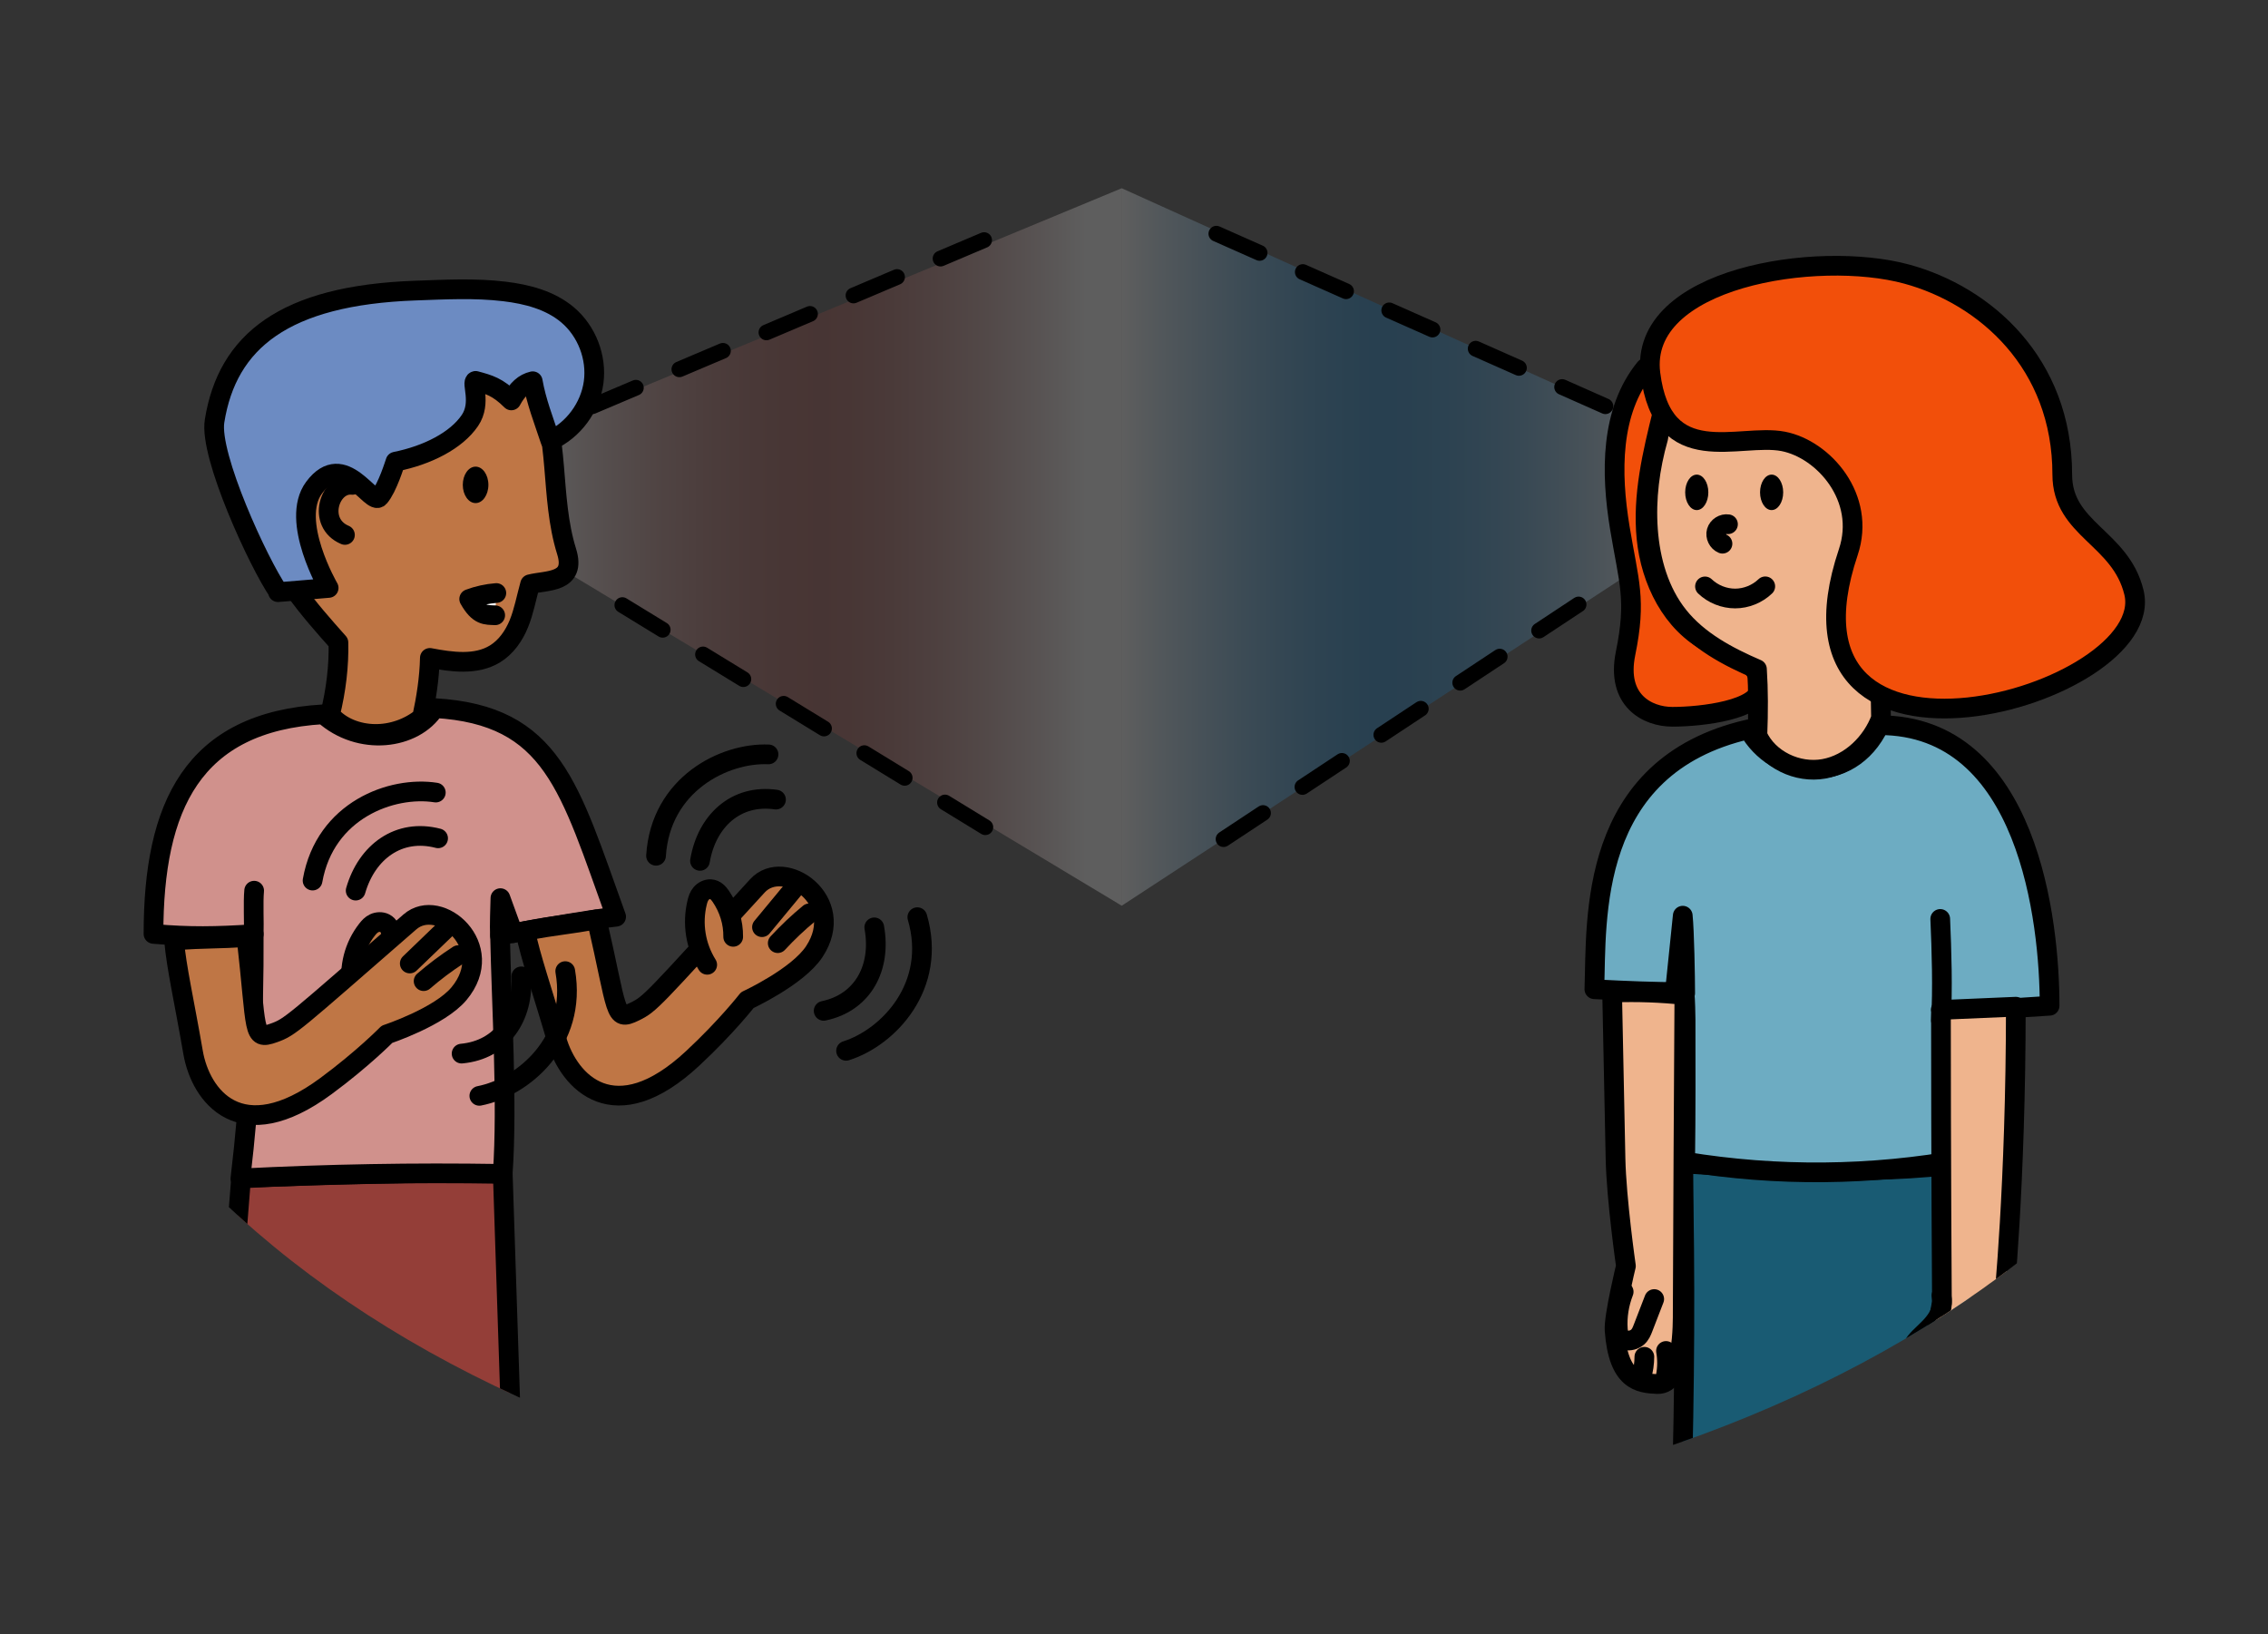
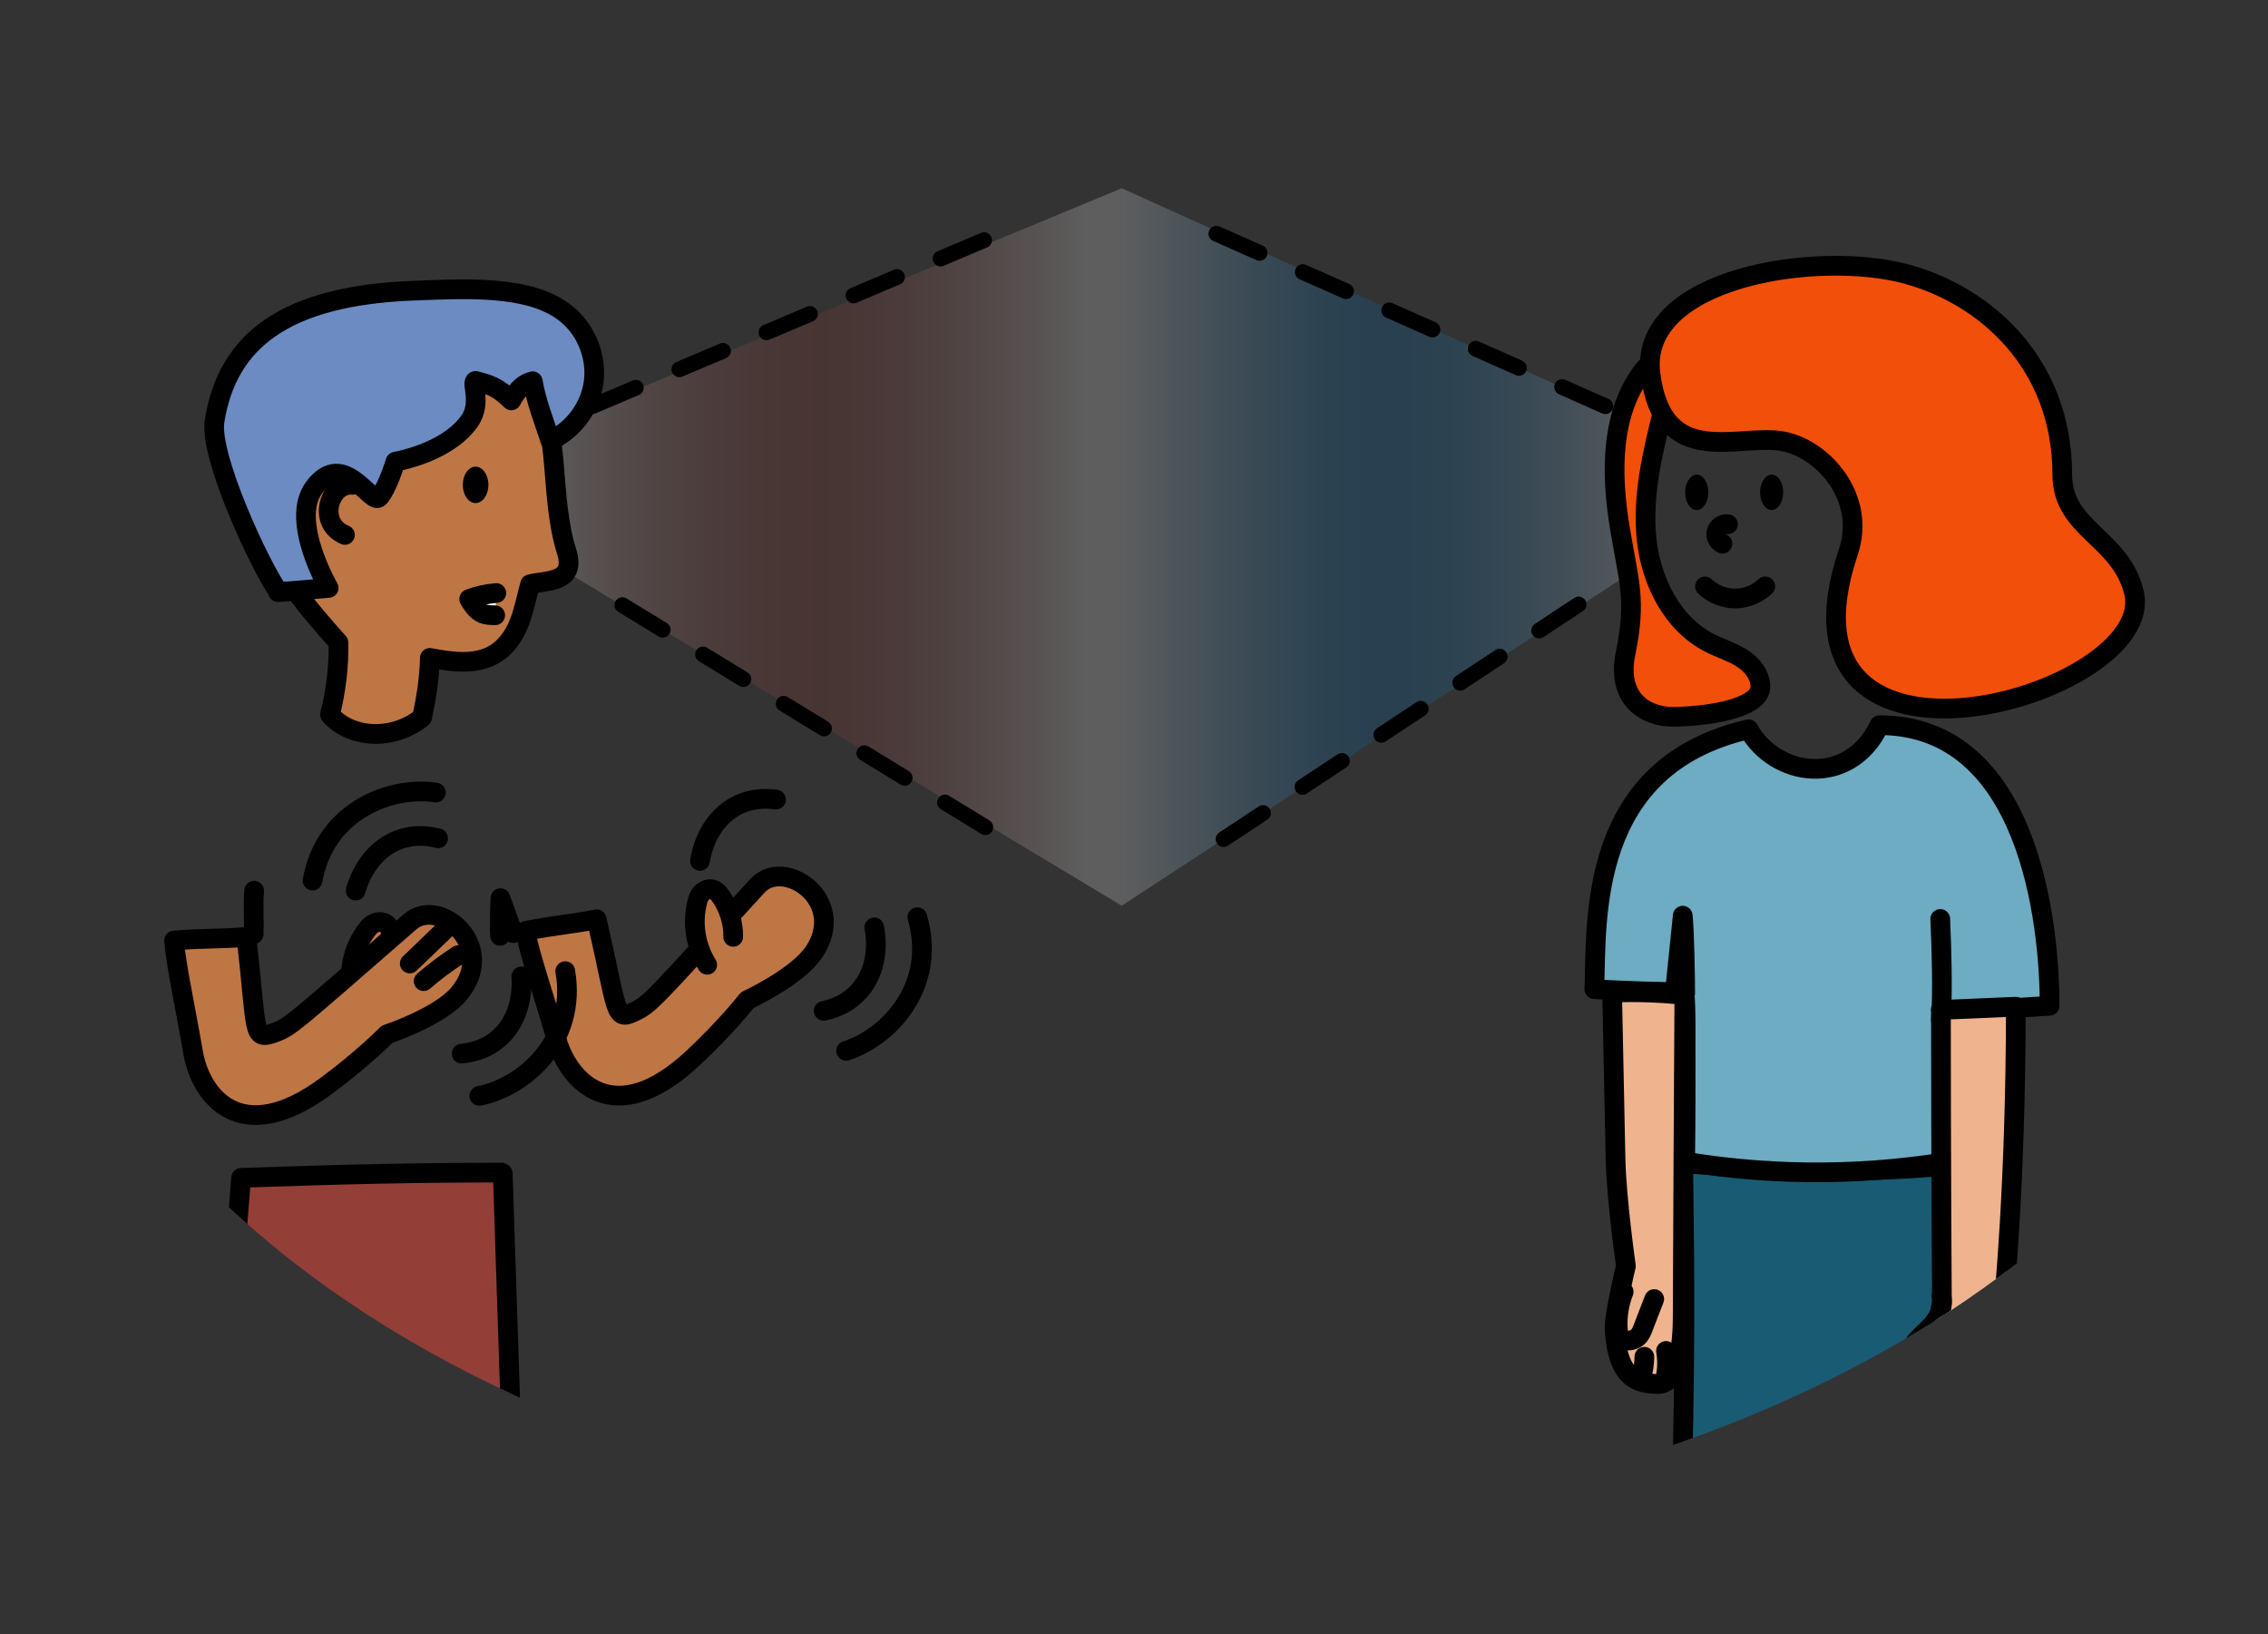
<svg xmlns="http://www.w3.org/2000/svg" xmlns:xlink="http://www.w3.org/1999/xlink" viewBox="0 0 575.64 414.765">
  <rect x="0" y="0" width="575.64" height="414.765" fill="#333333" stroke="none" />
  <defs>
    <linearGradient id="i" x1="284.705" y1="138.818" x2="420.705" y2="138.818" gradientUnits="userSpaceOnUse">
      <stop offset="0" stop-color="#fff" />
      <stop offset=".053" stop-color="#d4e7f3" />
      <stop offset=".142" stop-color="#95c4e3" />
      <stop offset=".226" stop-color="#5fa6d5" />
      <stop offset=".305" stop-color="#368fca" />
      <stop offset=".375" stop-color="#187ec2" />
      <stop offset=".436" stop-color="#0674bd" />
      <stop offset=".479" stop-color="#0071bc" />
      <stop offset=".537" stop-color="#0473bd" />
      <stop offset=".601" stop-color="#127bc0" />
      <stop offset=".669" stop-color="#2887c6" />
      <stop offset=".739" stop-color="#4798ce" />
      <stop offset=".811" stop-color="#70afd9" />
      <stop offset=".885" stop-color="#a1cae6" />
      <stop offset=".958" stop-color="#daeaf5" />
      <stop offset="1" stop-color="#fff" />
    </linearGradient>
    <linearGradient id="j" x1="302.998" y1="79.932" x2="407.458" y2="79.932" xlink:href="#i" />
    <linearGradient id="k" x1="310.552" y1="180.706" x2="408.156" y2="180.706" xlink:href="#i" />
    <linearGradient id="m" x1="162.183" y1="76.427" x2="179.725" y2="76.427" gradientTransform="translate(1564.085 -468.335) rotate(-180) scale(7.944 -7.944)" gradientUnits="userSpaceOnUse">
      <stop offset="0" stop-color="#fff" />
      <stop offset=".084" stop-color="#e3cdcc" />
      <stop offset=".182" stop-color="#c79a97" />
      <stop offset=".274" stop-color="#b1726e" />
      <stop offset=".357" stop-color="#a15550" />
      <stop offset=".428" stop-color="#97443e" />
      <stop offset=".479" stop-color="#943e38" />
      <stop offset=".545" stop-color="#96423c" />
      <stop offset=".619" stop-color="#9d4f4a" />
      <stop offset=".697" stop-color="#a96560" />
      <stop offset=".777" stop-color="#ba837f" />
      <stop offset=".859" stop-color="#d0aaa7" />
      <stop offset=".942" stop-color="#ead9d8" />
      <stop offset="1" stop-color="#fff" />
    </linearGradient>
    <clipPath id="o">
      <path d="M3.368,191.445c0-108.524,129.837-196.5,290-196.5s290,87.976,290,196.5c0,108.524-129.837,196.5-290,196.5-160.163,0-290-87.976-290-196.5Z" fill="none" />
    </clipPath>
  </defs>
  <g id="h" data-name="Ebene 34">
    <g>
      <polygon points="420.705 109.259 284.705 47.774 284.705 229.862 419.336 141.798 420.705 109.259" fill="url(#i)" opacity=".212" />
      <line x1="407.458" y1="103.09" x2="302.998" y2="56.774" fill="url(#j)" stroke="#000" stroke-dasharray="12 12 12 12 12 12" stroke-linecap="round" stroke-linejoin="round" stroke-width="4" />
      <line x1="310.552" y1="212.955" x2="408.156" y2="148.458" fill="url(#k)" stroke="#000" stroke-dasharray="12 12 12 12 12 12" stroke-linecap="round" stroke-linejoin="round" stroke-width="4" />
    </g>
  </g>
  <g id="l" data-name="Ebene 34 Kopie">
    <g>
      <polygon points="136.484 109.259 284.705 47.774 284.705 229.862 136.881 141.012 136.484 109.259" fill="url(#m)" opacity=".212" />
      <line x1="150.339" y1="103.09" x2="257.268" y2="57.76" fill="none" stroke="#000" stroke-dasharray="12 12 12 12 12 12" stroke-linecap="round" stroke-linejoin="round" stroke-width="4" />
      <line x1="250.087" y1="209.931" x2="149.609" y2="148.458" fill="none" stroke="#000" stroke-dasharray="12 12 12 12 12 12" stroke-linecap="round" stroke-linejoin="round" stroke-width="4" />
    </g>
  </g>
  <g id="n" data-name="Ebene 33">
    <g clip-path="url(#o)">
      <g>
        <path d="M504.169,468.385c-3.428-55.576-2.299-118.31-.61-173.965-24.63,4.257-52.196,2.353-76.437.849,1.316,57.402-.755,114.296-4.447,172.255,11.156,4.801,29.002,5.683,40.277.57,12.336,6.629,27.738,7.231,40.554,1.585" fill="#195b73" stroke="#000" stroke-linecap="round" stroke-linejoin="round" stroke-width="5" />
        <path d="M498.4,291.473c-.075-11.445-.15-22.89-.226-34.335,5.126-.822,13.581-1.355,22.035-1.887,0-21.353-5.402-71.205-43.199-71.205-3.729,7.889-10.386,11.327-17.017,11.068s-12.999-4.205-16.182-10.028c-40.969,9.385-38.537,48.377-39.145,65.975,9.633.484,13.898.639,22.841.75.308,2.314.242,5.411.311,6.89.022,11.247.058,23.635-.11,36.119,23.314,3.824,47.287,3.602,70.526-.654" fill="#6dacc2" stroke="#000" stroke-linecap="round" stroke-linejoin="round" stroke-width="5" />
        <path d="M462.563,466.91c1.645-33.767,2.147-67.589,1.503-101.389" fill="none" stroke="#000" stroke-linecap="round" stroke-linejoin="round" stroke-width="5" />
        <path d="M427.716,252.066c.001-3.919-.209-15.838-.617-19.674l-1.944,18.871" fill="#3c5299" stroke="#000" stroke-linecap="round" stroke-linejoin="round" stroke-width="5" />
        <path d="M492.627,258.97c.485-7.907.169-17.839-.177-25.753" fill="#3c5299" stroke="#000" stroke-linecap="round" stroke-linejoin="round" stroke-width="5" />
        <path d="M417.575,93.432c-8.908,10.933-8.744,26.588-6.45,40.503,2.295,13.915,4.275,18.071,1.457,31.889-2.444,11.983,5.578,16.089,11.882,16.089,7.49,0,22.34-1.761,22.34-7.654,0-3.003-2.16-5.623-4.698-7.229s-5.466-2.476-8.142-3.84c-9.629-4.908-15.001-15.848-16.066-26.603s1.495-21.505,4.108-31.992" fill="#f24f0a" stroke="#000" stroke-linecap="round" stroke-linejoin="round" stroke-width="5" />
-         <path d="M477.162,167.522l.255,14.726c-2.304,6.269-7.859,11.692-14.524,12.878s-14.058-2.307-16.848-8.474c.226-6.041.244-11.437-.112-16.827-7.451-3.205-14.88-7.165-19.94-13.504-4.901-6.14-7.159-14.054-7.725-21.89s.441-15.691,2.61-23.326c1.381-11.656,10.634-21.738,21.919-24.966,11.285-3.228,24,.119,32.867,7.809,8.867,7.69,13.916,19.335,14.437,31.06s-3.281,23.445-9.775,33.222c-1.685,2.537-3.636,5.577-2.469,8.389" fill="#efb48d" stroke="#000" stroke-linecap="round" stroke-linejoin="round" stroke-width="5" />
        <path d="M432.743,148.825c2.035,1.947,4.837,3.07,7.653,3.067s5.616-1.133,7.646-3.085" fill="none" stroke="#000" stroke-linecap="round" stroke-linejoin="round" stroke-width="5" />
        <path d="M438.577,133.045c-1.238-.201-2.558.641-2.899,1.847s.344,2.615,1.504,3.091" fill="none" stroke="#000" stroke-linecap="round" stroke-linejoin="round" stroke-width="5" />
        <ellipse cx="430.653" cy="124.954" rx="2.937" ry="4.5" />
        <ellipse cx="449.653" cy="124.954" rx="2.937" ry="4.5" />
        <path d="M418.894,94.827c-3.042-24.381,42.309-31.457,65.035-25.267,19.901,5.42,39.495,22.583,39.495,50.893,0,13.947,14.796,15.908,18.193,29.896,6.4,26.356-94.343,54.779-72.506-10.214,4.629-13.777-6.254-26.132-16.52-28.116-11.242-2.172-30.603,7.607-33.697-17.192Z" fill="#f24f0a" stroke="#000" stroke-linecap="round" stroke-linejoin="round" stroke-width="5" />
        <path d="M409.204,253.548l.829,40.434c.214,10.451,2.642,27.316,2.642,27.316,0,0-3.131,12.845-2.878,16.32.933,12.818,6.222,13.45,10.859,13.64,6.709.275,6.421-15.682,6.432-18.395.117-26.772.234-53.544.42-80.329-5.955-.64-11.955-.854-17.94-.641" fill="#efb48d" stroke="#000" stroke-linecap="round" stroke-linejoin="round" stroke-width="5" />
        <path d="M492.63,256.322c0,37.449.246,74.154.246,74.154,0,0-3.363,17.634-3.177,20.711.7,11.56,17.25,16.481,21.689,1.926,2.071-6.79-2.875-21.938-2.875-21.938,0,0,3.121-30.2,3.121-75.686l-19.058.819" fill="#efb48d" stroke="#000" stroke-linecap="round" stroke-linejoin="round" stroke-width="5" />
        <path d="M495.637,359.975c1.022-1.988,2.182-7.412,2.436-9.633" fill="#efb48d" stroke="#000" stroke-linecap="round" stroke-linejoin="round" stroke-width="5" />
        <path d="M502.765,361.23c.541-2.172,2.344-8.65,2.401-10.888" fill="#efb48d" stroke="#000" stroke-linecap="round" stroke-linejoin="round" stroke-width="5" />
        <g>
          <path d="M485.403,342.461c1.801-3.052,4.057-5.836,6.67-8.231,1.293-1.185,3.001-2.346,4.672-1.814,1.479.471,2.285,2.188,2.149,3.735s-1.008,2.929-1.983,4.136c-1.368,1.694-2.98,3.173-4.584,4.644-1.07.981-2.187.62-3.571,1.059s-3.116,1.507-3.903.287" fill="#efb48d" />
          <path d="M492.785,342.043c-2.296,6.368-11.836,5.209-6.53-1.548,2.24-2.853,7.634-5.763,6.503-11.705" fill="#efb48d" stroke="#000" stroke-linecap="round" stroke-linejoin="round" stroke-width="5" />
        </g>
        <path d="M412.105,327.837c-1.192,3.077-1.696,6.288-1.487,9.476.072,1.097.439,2.404,1.874,2.804,1.095.305,2.377-.108,3.123-.756s1.076-1.482,1.388-2.29c.951-2.462,1.901-4.925,2.852-7.387" fill="#efb48d" stroke="#000" stroke-linecap="round" stroke-linejoin="round" stroke-width="5" />
        <path d="M416.64,349.294c.467-1.609.708-3.283.713-4.958" fill="#efb48d" stroke="#000" stroke-linecap="round" stroke-linejoin="round" stroke-width="5" />
        <path d="M422.846,342.858c.362,2.068.351,4.2-.032,6.264" fill="#efb48d" stroke="#000" stroke-linecap="round" stroke-linejoin="round" stroke-width="5" />
      </g>
      <path d="M55.368,167.874c0-121.542,114.196-220.07,255.064-220.07s255.064,98.529,255.064,220.07c0,121.542-114.196,220.07-255.064,220.07-140.868,0-255.064-98.529-255.064-220.07Z" fill="none" />
      <g>
        <path d="M127.602,297.76c2.053,62.463,4.106,124.927,6.159,187.39-10.992,5.233-25.102,4.909-36.212-1.215-14.862,7.936-31.776,5.093-43.189-.28-.32-63.4,1.9-124.213,6.833-184.729,26.235-.902,43.595-1.328,66.116-1.328" fill="#943e38" stroke="#000" stroke-linecap="round" stroke-linejoin="round" stroke-width="5" />
-         <path d="M127.602,297.76c1.238-17.946-.317-42.421-.687-60.405,8.719-1.419,21.702-3.85,29.464-4.702-11.881-32.813-15.958-51.18-46.069-52.945-5.098,8.039-19.025,9.862-28.205,1.574-33.297,1.919-43.147,23.379-43.147,55.731,9.289.79,15.676.684,25.436.059.11,21.346-.925,41.523-3.374,62.007,22.001-1.135,44.041-1.524,66.069-1.167" fill="#d0918c" stroke="#000" stroke-linecap="round" stroke-linejoin="round" stroke-width="5" />
        <path d="M126.924,237.508c-.207-2.65.059-7.327.085-9.569,1.159,3.125,2.068,5.75,3.228,8.875" fill="#d0918c" stroke="#000" stroke-linecap="round" stroke-linejoin="round" stroke-width="5" />
        <path d="M64.394,237.07c.11-2.915-.164-8.114.111-11.025" fill="#d0918c" stroke="#000" stroke-linecap="round" stroke-linejoin="round" stroke-width="5" />
        <path d="M97.429,485.534c-2.18-41.322-3.384-77.811-3.384-120.545" fill="none" stroke="#000" stroke-linecap="round" stroke-linejoin="round" stroke-width="5" />
        <path d="M136.01,98.221c6.326,12.304,3.408,27.64,7.8,41.736,2.522,8.094-5.112,7.245-9.269,8.317-1.012,3.684-1.601,6.964-2.85,10.022s-3.226,5.918-6.042,7.645c-4.826,2.96-10.985,2.084-16.548,1.028-.105,5.164-.949,10.381-1.974,15.116-3.363,2.743-7.711,4.251-12.049,4.18s-8.635-1.722-11.318-4.884c1.546-6.168,2.285-12.537,2.135-18.318-7.564-8.494-15.328-17.332-18.775-28.171-3.638-11.441-1.875-24.454,4.59-34.57,6.197-9.697,16.539-16.586,27.827-18.823,6.987-1.385,26.797-2.1,36.473,16.721Z" fill="#bf7645" stroke="#000" stroke-linecap="round" stroke-linejoin="round" stroke-width="5" />
        <path d="M70.56,150.283c.63-.025,12.856-1.07,12.856-1.07,0,0-9.928-17.035-3.71-25.438,7.492-10.125,14.539,4.73,16.567,2.404,2.073-2.379,3.959-8.66,4.106-9.018,8.136-1.627,15.443-5.367,18.889-10.442,3.054-4.498.222-9.808,1.441-10.055,3.352.911,5.602,1.482,9.074,4.954,1.524-2.825,3.254-4.376,5.426-4.865.935,5.264,2.727,9.739,4.491,15.077,5.818-2.663,10.1-8.434,10.962-14.775s-1.724-13.045-6.62-17.165c-4.422-3.721-10.29-5.242-16.028-5.928-7.487-.896-15.058-.484-22.593-.215-33.256,1.186-47.735,12.876-50.965,33.116-1.401,8.776,11.173,36.043,16.215,43.361" fill="#6c8bc2" stroke="#000" stroke-linecap="round" stroke-linejoin="round" stroke-width="5" />
        <path d="M125.684,156.148c-2.357-.107-4.182.182-6.6-4.129,2.212-.822,4.538-1.334,6.891-1.516" fill="#fff" stroke="#000" stroke-linecap="round" stroke-linejoin="round" stroke-width="5" />
        <path d="M89.449,123.054c-5.781-.639-9.159,9.654-1.9,12.707" fill="none" stroke="#000" stroke-linecap="round" stroke-linejoin="round" stroke-width="5" />
        <ellipse cx="120.71" cy="123.054" rx="3.25" ry="4.625" />
-         <path d="M151.443,233.293c5.469,23.699,4.359,26.016,9.653,23.425,4.034-1.974,4.435-2.721,31.138-31.896,6.782-7.41,23.036,3.669,14.432,16.702-4.23,6.408-16.986,12.29-16.986,12.29,0,0-5.304,6.819-13.883,14.798-19.86,18.471-31.37,5.991-34.478-4.623-3.778-12.901-6.606-20.849-8.018-27.71,7.944-1.578,11.029-1.57,18.117-2.978l.025-.008Z" fill="#bf7645" stroke="#000" stroke-linecap="round" stroke-linejoin="round" stroke-width="5" />
+         <path d="M151.443,233.293c5.469,23.699,4.359,26.016,9.653,23.425,4.034-1.974,4.435-2.721,31.138-31.896,6.782-7.41,23.036,3.669,14.432,16.702-4.23,6.408-16.986,12.29-16.986,12.29,0,0-5.304,6.819-13.883,14.798-19.86,18.471-31.37,5.991-34.478-4.623-3.778-12.901-6.606-20.849-8.018-27.71,7.944-1.578,11.029-1.57,18.117-2.978l.025-.008" fill="#bf7645" stroke="#000" stroke-linecap="round" stroke-linejoin="round" stroke-width="5" />
        <path d="M186.091,237.758c.049-3.635-1.056-7.226-3.171-10.309-.573-.835-1.365-1.709-2.533-1.786-.949-.063-1.886.453-2.447,1.126s-.809,1.48-1.001,2.272c-1.305,5.396-.388,11.056,2.557,15.791" fill="#bf7645" stroke="#000" stroke-linecap="round" stroke-linejoin="round" stroke-width="5" />
-         <path d="M193.398,235.305c2.788-3.37,5.576-6.74,8.364-10.11" fill="#bf7645" stroke="#000" stroke-linecap="round" stroke-linejoin="round" stroke-width="5" />
-         <path d="M197.399,239.359c2.493-2.699,5.17-5.228,8.006-7.563" fill="#bf7645" stroke="#000" stroke-linecap="round" stroke-linejoin="round" stroke-width="5" />
        <path d="M221.896,235.353c1.841,10.092-2.766,19.083-12.842,21.188" fill="none" stroke="#000" stroke-linecap="round" stroke-linejoin="round" stroke-width="5" />
        <path d="M232.826,232.771c5.107,17.421-7.298,30.508-18.086,33.914" fill="none" stroke="#000" stroke-linecap="round" stroke-linejoin="round" stroke-width="5" />
        <path d="M177.664,218.479c1.705-10.116,9.098-17.002,19.288-15.55" fill="none" stroke="#000" stroke-linecap="round" stroke-linejoin="round" stroke-width="5" />
-         <path d="M166.508,217.185c1.129-18.119,17.249-26.201,28.552-25.73" fill="none" stroke="#000" stroke-linecap="round" stroke-linejoin="round" stroke-width="5" />
        <path d="M98.163,247.172c1.466-3.171,1.858-6.761,1.124-10.305-.199-.96-.584-2.041-1.624-2.572-.846-.432-1.907-.35-2.684.018s-1.321.978-1.807,1.597c-3.307,4.218-4.681,9.549-3.832,14.873" fill="#bf7645" stroke="#000" stroke-linecap="round" stroke-linejoin="round" stroke-width="5" />
        <path d="M62.544,237.78c2.755,24.165,1.39,26.342,6.943,24.366,4.232-1.505,4.714-2.202,34.544-28.171,7.576-6.596,22.473,6.249,12.451,18.226-4.928,5.889-18.266,10.292-18.266,10.292,0,0-6.041,6.176-15.467,13.133-21.821,16.107-31.846,2.407-33.735-8.491-2.295-13.245-4.206-21.462-4.834-28.439,8.071-.67,11.136-.313,18.337-.911l.026-.005Z" fill="#bf7645" stroke="#000" stroke-linecap="round" stroke-linejoin="round" stroke-width="5" />
        <path d="M104.003,244.523c3.151-3.033,6.302-6.067,9.453-9.1" fill="#bf7645" stroke="#000" stroke-linecap="round" stroke-linejoin="round" stroke-width="5" />
        <path d="M107.52,249.003c2.782-2.4,5.728-4.61,8.81-6.61" fill="#bf7645" stroke="#000" stroke-linecap="round" stroke-linejoin="round" stroke-width="5" />
        <path d="M132.313,247.791c.688,10.235-4.905,18.648-15.154,19.601" fill="none" stroke="#000" stroke-linecap="round" stroke-linejoin="round" stroke-width="5" />
        <path d="M143.464,246.462c3.105,17.887-10.7,29.488-21.804,31.652" fill="none" stroke="#000" stroke-linecap="round" stroke-linejoin="round" stroke-width="5" />
        <path d="M90.272,226.026c2.837-9.858,10.962-15.864,20.922-13.27" fill="none" stroke="#000" stroke-linecap="round" stroke-linejoin="round" stroke-width="5" />
        <path d="M79.334,223.479c3.17-17.875,20.1-24.083,31.278-22.337" fill="none" stroke="#000" stroke-linecap="round" stroke-linejoin="round" stroke-width="5" />
      </g>
    </g>
  </g>
</svg>